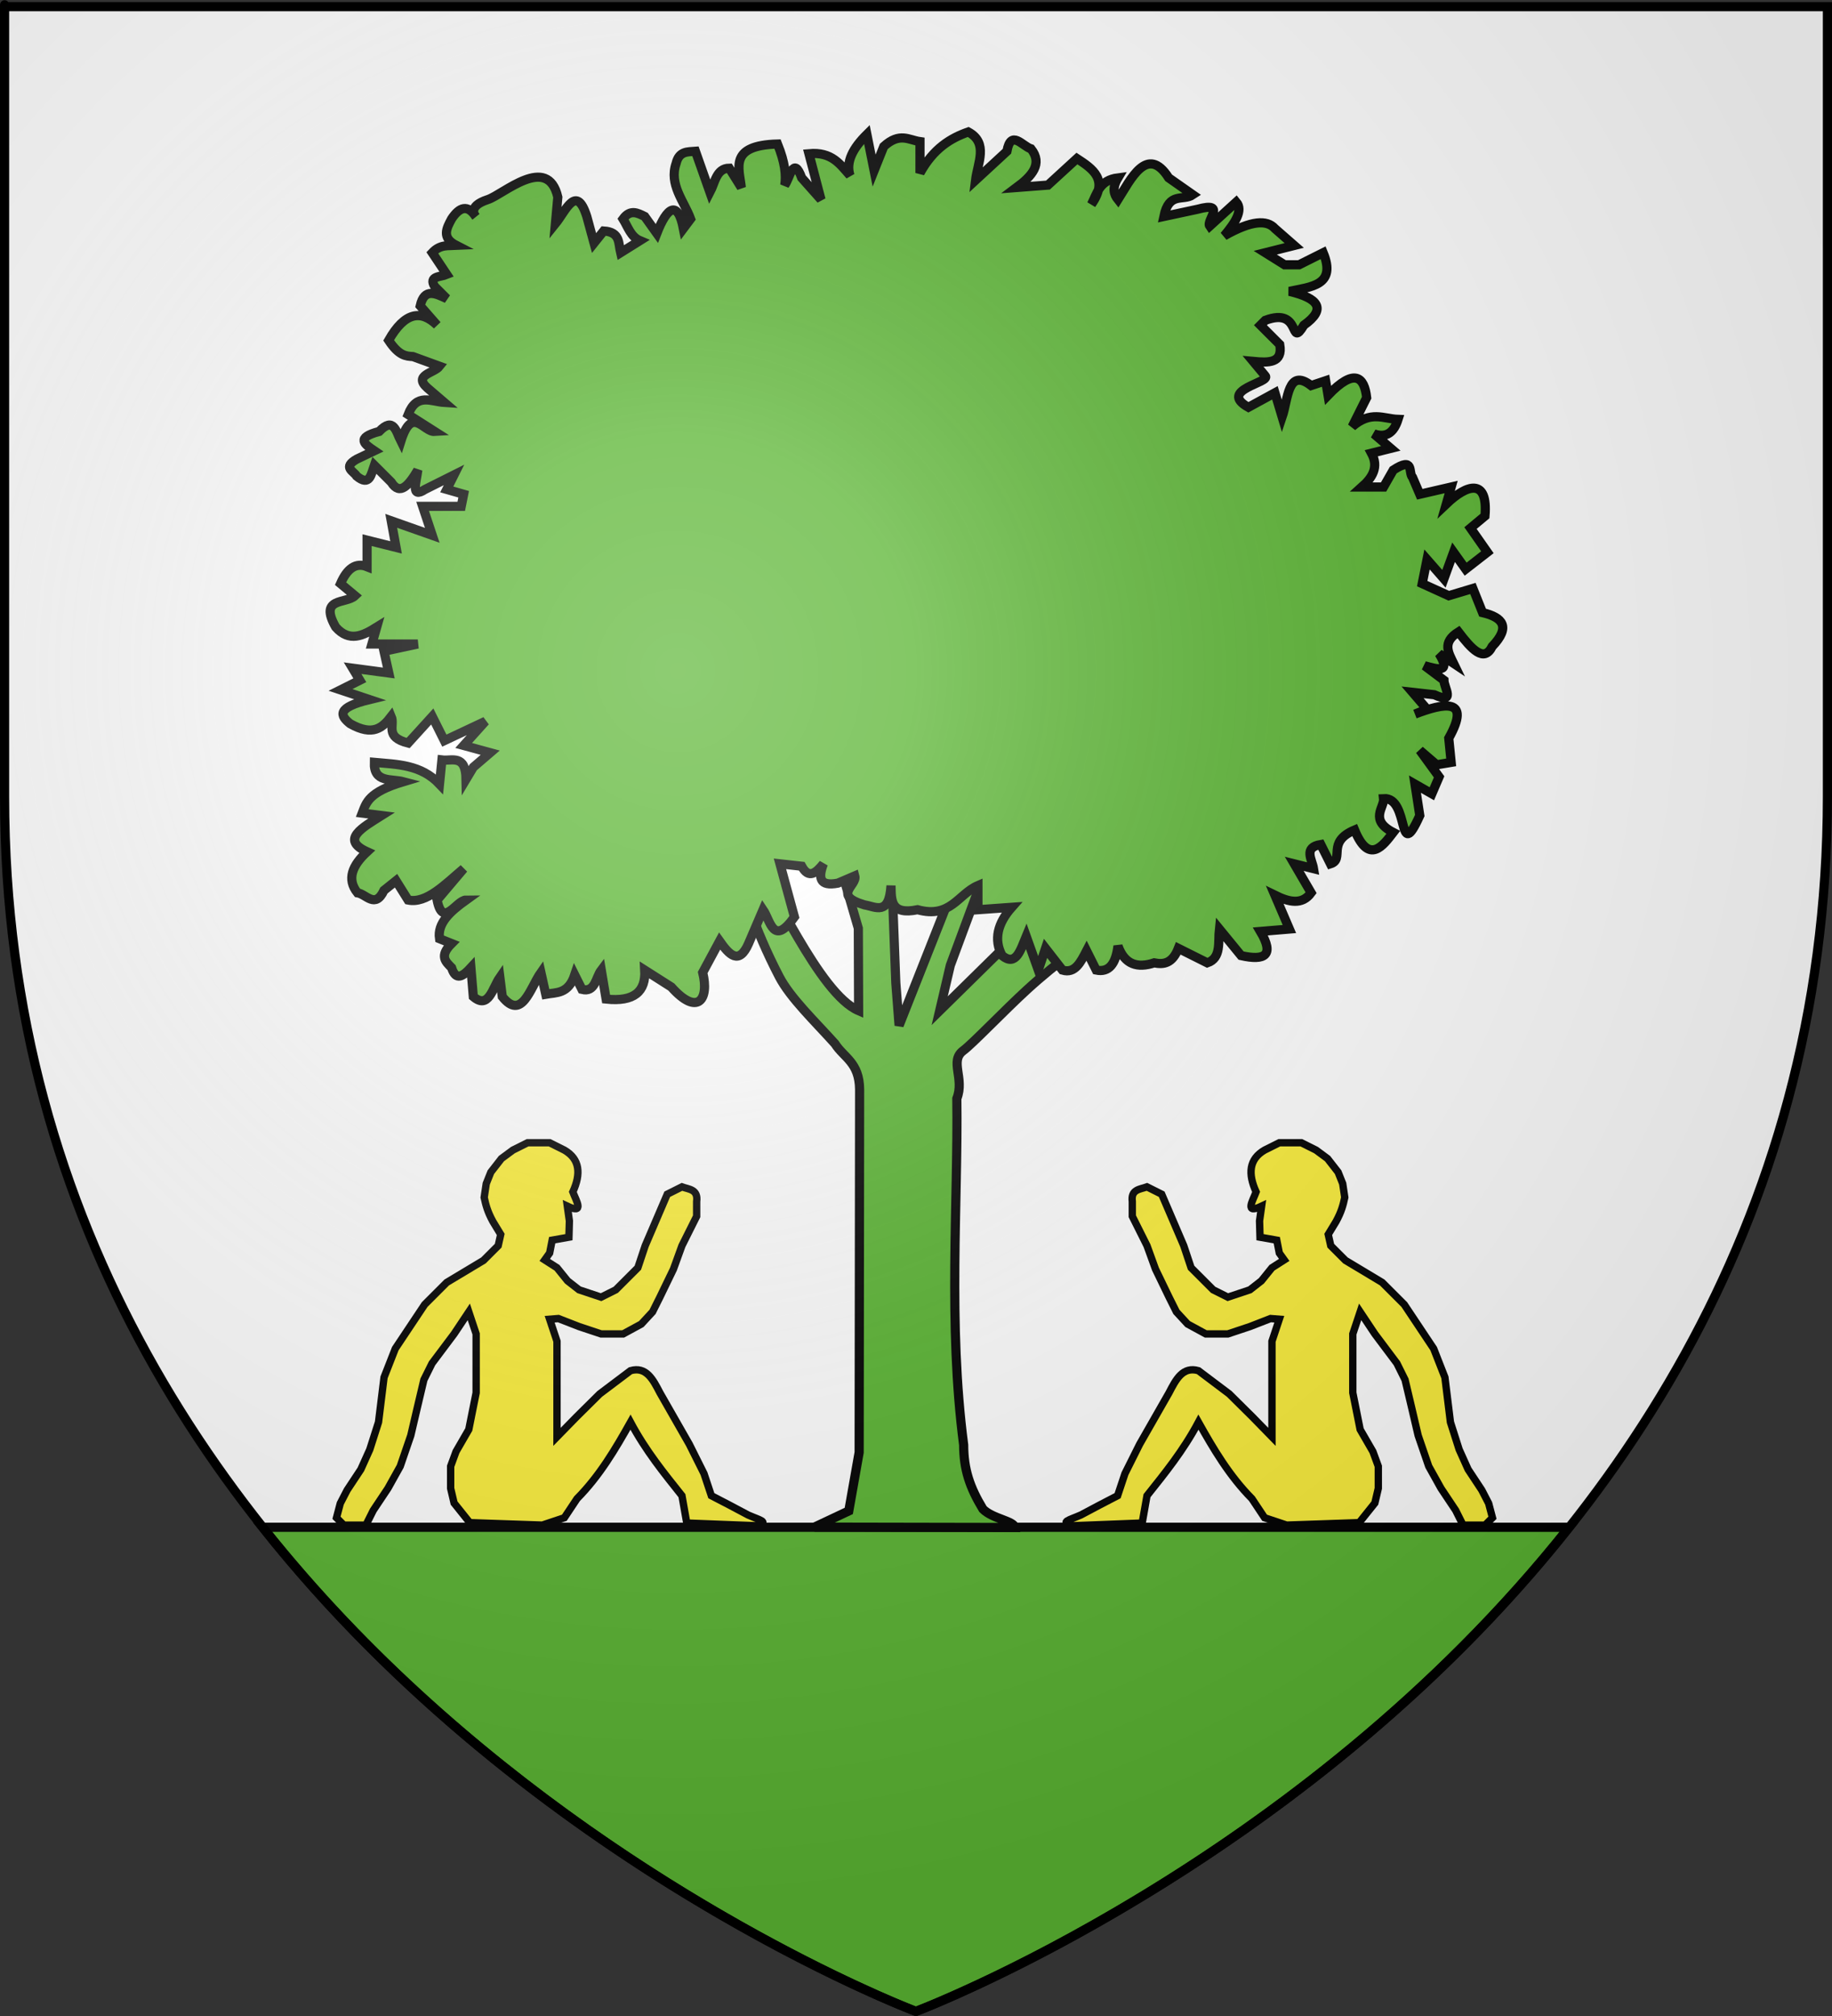
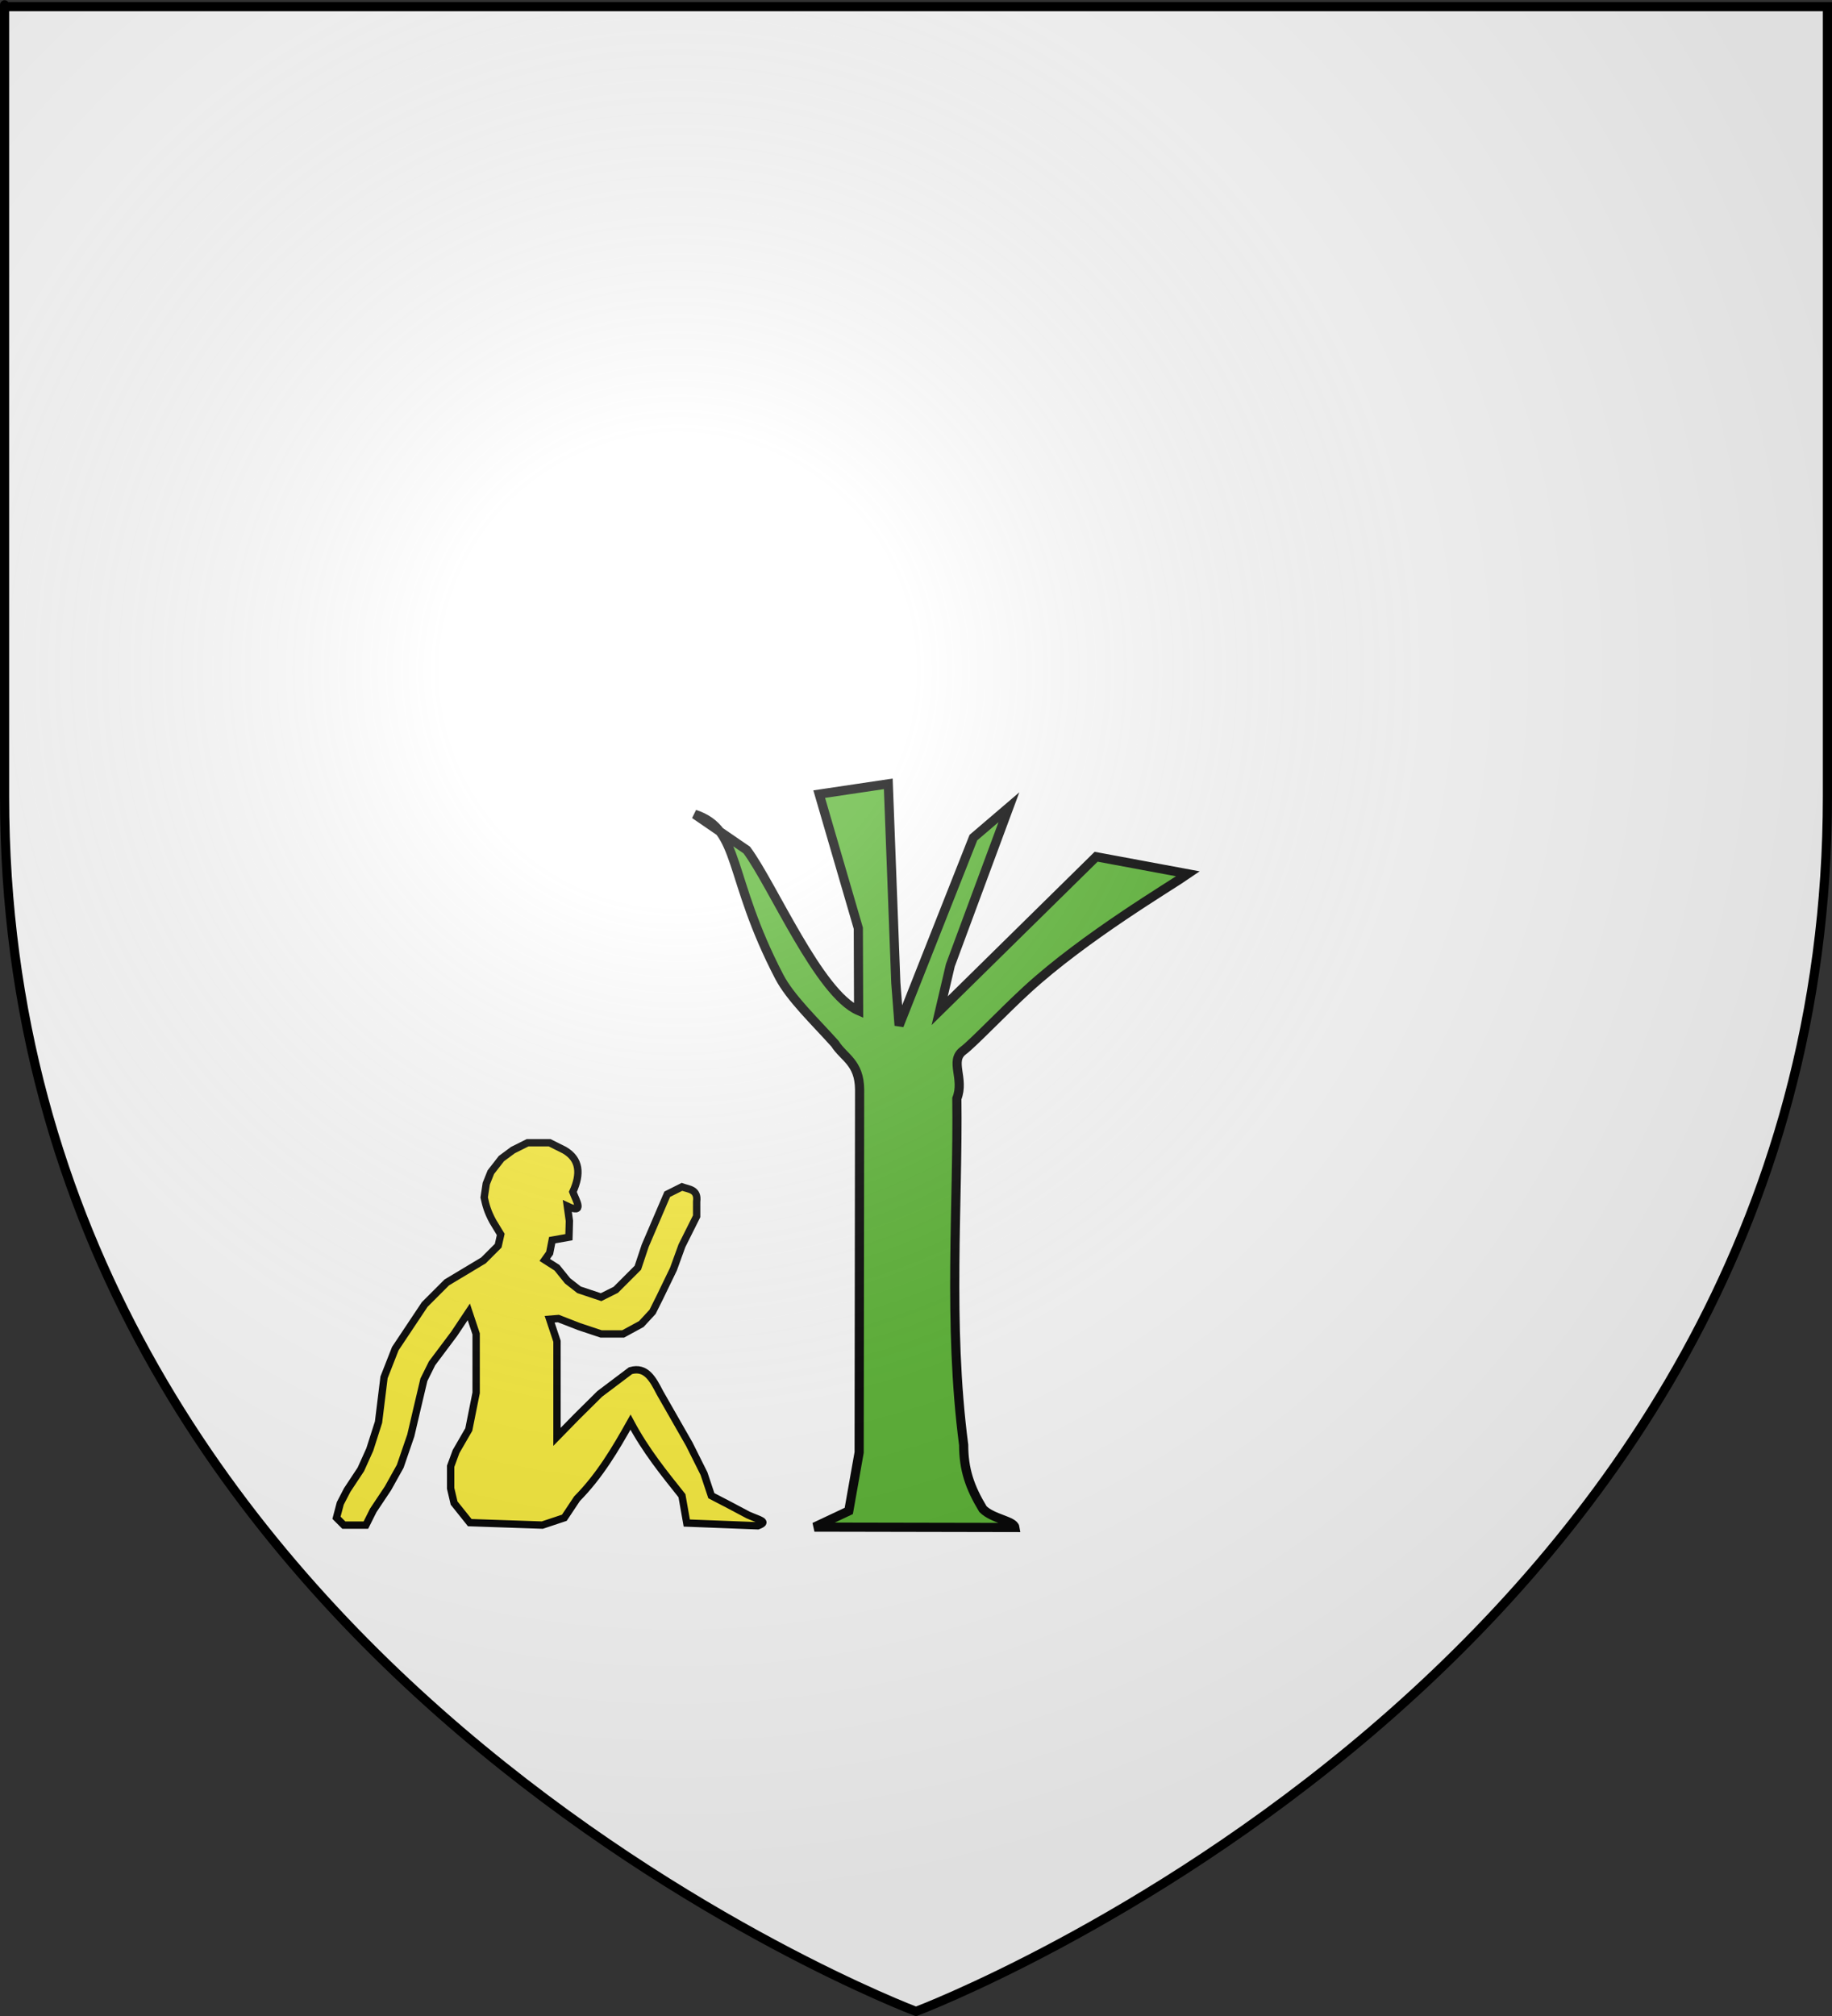
<svg xmlns="http://www.w3.org/2000/svg" xmlns:ns1="http://sodipodi.sourceforge.net/DTD/sodipodi-0.dtd" xmlns:ns2="http://www.inkscape.org/namespaces/inkscape" xmlns:xlink="http://www.w3.org/1999/xlink" height="660" width="600" version="1.0" id="svg2" ns1:version="0.32" ns2:version="0.44.1" ns1:docname="Gémenos (13).svg" ns1:docbase="C:\Documents and Settings\Propriétaire\Mes documents\image blason\Blason du 13 a envoyer" ns2:export-filename="/Users/olivier/Desktop/Blason Rouge/Blason_Vide_3D.png" ns2:export-xdpi="144" ns2:export-ydpi="144">
  <rect width="100%" height="100%" fill="#333333" stroke="none" />
  <ns1:namedview ns2:window-height="712" ns2:window-width="1024" ns2:pageshadow="2" ns2:pageopacity="0.0" guidetolerance="10.0" gridtolerance="10.0" objecttolerance="10.0" borderopacity="1.0" bordercolor="#666666" pagecolor="#ffffff" id="base" showgrid="false" height="660px" ns2:zoom="0.78181818" ns2:cx="297.52651" ns2:cy="151.77268" ns2:window-x="-4" ns2:window-y="-4" ns2:current-layer="layer2" showguides="true" ns2:guide-bbox="true" />
  <desc id="desc4">Flag of Canton of Valais (Wallis)</desc>
  <defs id="defs6">
    <linearGradient id="linearGradient2893">
      <stop style="stop-color:white;stop-opacity:0.314;" offset="0" id="stop2895" />
      <stop id="stop2897" offset="0.19" style="stop-color:white;stop-opacity:0.251;" />
      <stop style="stop-color:#6b6b6b;stop-opacity:0.125;" offset="0.6" id="stop2901" />
      <stop style="stop-color:black;stop-opacity:0.125;" offset="1" id="stop2899" />
    </linearGradient>
    <radialGradient ns2:collect="always" xlink:href="#linearGradient2893" id="radialGradient3163" gradientUnits="userSpaceOnUse" gradientTransform="matrix(1.353,0,0,1.349,-77.629,-85.747)" cx="221.445" cy="226.331" fx="221.445" fy="226.331" r="300" />
    <radialGradient r="300" fy="226.331" fx="221.445" cy="226.331" cx="221.445" gradientTransform="matrix(1.353,0,0,1.349,-116.129,-87.923)" gradientUnits="userSpaceOnUse" id="radialGradient1959" xlink:href="#linearGradient2893" ns2:collect="always" />
    <radialGradient r="300" fy="218.901" fx="225.524" cy="218.901" cx="225.524" gradientTransform="matrix(0,1.386,-1.323,-5.741131e-8,-158.082,-109.541)" gradientUnits="userSpaceOnUse" id="radialGradient2871" xlink:href="#linearGradient2955" ns2:collect="always" />
    <radialGradient r="300" fy="218.901" fx="225.524" cy="218.901" cx="225.524" gradientTransform="matrix(0,1.749,-1.593,-1.049767e-7,551.788,-191.29)" gradientUnits="userSpaceOnUse" id="radialGradient2865" xlink:href="#linearGradient2955" ns2:collect="always" />
    <radialGradient r="300" fy="218.901" fx="225.524" cy="218.901" cx="225.524" gradientTransform="matrix(-4.167939e-4,2.183,-1.884,-3.599562e-4,615.597,-289.121)" gradientUnits="userSpaceOnUse" id="radialGradient1911" xlink:href="#linearGradient2955" ns2:collect="always" />
    <clipPath id="clip">
-       <path id="path10" d="M 0,-200 L 0,600 L 300,600 L 300,-200 L 0,-200 z " />
+       <path id="path10" d="M 0,-200 L 0,600 L 300,600 L 300,-200 L 0,-200 " />
    </clipPath>
    <polygon points="0,-1 0.588,0.809 -0.951,-0.309 0.951,-0.309 -0.588,0.809 0,-1 " transform="scale(53,53)" id="star" />
    <radialGradient gradientUnits="userSpaceOnUse" gradientTransform="matrix(-4.167939e-4,2.183,-1.884,-3.599562e-4,615.597,-289.121)" r="300" fy="218.901" fx="225.524" cy="218.901" cx="225.524" id="radialGradient2961" xlink:href="#linearGradient2955" ns2:collect="always" />
    <linearGradient id="linearGradient2955">
      <stop style="stop-color:#fd0000;stop-opacity:1;" offset="0" id="stop2867" />
      <stop id="stop2873" offset="0.5" style="stop-color:#e77275;stop-opacity:0.659;" />
      <stop id="stop2959" offset="1" style="stop-color:black;stop-opacity:0.323;" />
    </linearGradient>
    <linearGradient id="linearGradient2885">
      <stop style="stop-color:white;stop-opacity:1;" offset="0" id="stop2887" />
      <stop id="stop2891" offset="0.229" style="stop-color:white;stop-opacity:1;" />
      <stop style="stop-color:black;stop-opacity:1;" offset="1" id="stop2889" />
    </linearGradient>
    <linearGradient id="linearGradient1934">
      <stop id="stop1936" offset="0" style="stop-color:white;stop-opacity:0.314;" />
      <stop style="stop-color:white;stop-opacity:0.251;" offset="0.19" id="stop1938" />
      <stop id="stop1940" offset="0.6" style="stop-color:#6b6b6b;stop-opacity:0.125;" />
      <stop id="stop1942" offset="1" style="stop-color:black;stop-opacity:0.125;" />
    </linearGradient>
    <radialGradient r="300" fy="226.331" fx="221.445" cy="226.331" cx="221.445" gradientTransform="matrix(1.353,0,0,1.349,-77.629,-85.747)" gradientUnits="userSpaceOnUse" id="radialGradient2044" xlink:href="#linearGradient2893" ns2:collect="always" />
    <radialGradient r="300" fy="218.901" fx="225.524" cy="218.901" cx="225.524" gradientTransform="matrix(0,1.386,-1.323,-5.741131e-8,-158.082,-109.541)" gradientUnits="userSpaceOnUse" id="radialGradient2042" xlink:href="#linearGradient2955" ns2:collect="always" />
    <radialGradient r="300" fy="218.901" fx="225.524" cy="218.901" cx="225.524" gradientTransform="matrix(0,1.749,-1.593,-1.049767e-7,551.788,-191.29)" gradientUnits="userSpaceOnUse" id="radialGradient2040" xlink:href="#linearGradient2955" ns2:collect="always" />
    <radialGradient r="300" fy="218.901" fx="225.524" cy="218.901" cx="225.524" gradientTransform="matrix(-4.167939e-4,2.183,-1.884,-3.599562e-4,615.597,-289.121)" gradientUnits="userSpaceOnUse" id="radialGradient2038" xlink:href="#linearGradient2955" ns2:collect="always" />
    <clipPath id="clipPath2034">
      <path id="path2036" d="M 0,-200 L 0,600 L 300,600 L 300,-200 L 0,-200 z " />
    </clipPath>
    <polygon points="0,-1 0.588,0.809 -0.951,-0.309 0.951,-0.309 -0.588,0.809 0,-1 " transform="scale(53,53)" id="polygon2032" />
    <radialGradient gradientUnits="userSpaceOnUse" gradientTransform="matrix(-4.167939e-4,2.183,-1.884,-3.599562e-4,615.597,-289.121)" r="300" fy="218.901" fx="225.524" cy="218.901" cx="225.524" id="radialGradient2030" xlink:href="#linearGradient2955" ns2:collect="always" />
    <linearGradient id="linearGradient2022">
      <stop style="stop-color:#fd0000;stop-opacity:1;" offset="0" id="stop2024" />
      <stop id="stop2026" offset="0.5" style="stop-color:#e77275;stop-opacity:0.659;" />
      <stop id="stop2028" offset="1" style="stop-color:black;stop-opacity:0.323;" />
    </linearGradient>
    <linearGradient id="linearGradient2014">
      <stop style="stop-color:white;stop-opacity:1;" offset="0" id="stop2016" />
      <stop id="stop2018" offset="0.229" style="stop-color:white;stop-opacity:1;" />
      <stop style="stop-color:black;stop-opacity:1;" offset="1" id="stop2020" />
    </linearGradient>
    <linearGradient id="linearGradient2004">
      <stop id="stop2006" offset="0" style="stop-color:white;stop-opacity:0.314;" />
      <stop style="stop-color:white;stop-opacity:0.251;" offset="0.19" id="stop2008" />
      <stop id="stop2010" offset="0.6" style="stop-color:#6b6b6b;stop-opacity:0.125;" />
      <stop id="stop2012" offset="1" style="stop-color:black;stop-opacity:0.125;" />
    </linearGradient>
    <g id="s">
      <g id="c">
-         <path id="t" d="M 0,0 L 0,1 L 0.5,1 L 0,0 z " transform="matrix(0.951,0.309,-0.309,0.951,0,-1)" />
        <use xlink:href="#t" transform="scale(-1,1)" id="use2144" x="0" y="0" width="810" height="540" />
      </g>
      <g id="a">
        <use xlink:href="#c" transform="matrix(0.309,0.951,-0.951,0.309,0,0)" id="use2147" x="0" y="0" width="810" height="540" />
        <use xlink:href="#c" transform="matrix(-0.809,0.588,-0.588,-0.809,0,0)" id="use2149" x="0" y="0" width="810" height="540" />
      </g>
      <use xlink:href="#a" transform="scale(-1,1)" id="use2151" x="0" y="0" width="810" height="540" />
    </g>
    <radialGradient r="300" fy="200.448" fx="285.186" cy="200.448" cx="285.186" gradientTransform="matrix(1.551,0,0,1.35,671.545,-146.299)" gradientUnits="userSpaceOnUse" id="radialGradient11919" xlink:href="#linearGradient2893" ns2:collect="always" />
    <linearGradient id="linearGradient2086">
      <stop id="stop2088" offset="0" style="stop-color:white;stop-opacity:0.314;" />
      <stop style="stop-color:white;stop-opacity:0.251;" offset="0.19" id="stop2090" />
      <stop id="stop2092" offset="0.6" style="stop-color:#6b6b6b;stop-opacity:0.125;" />
      <stop id="stop2094" offset="1" style="stop-color:black;stop-opacity:0.125;" />
    </linearGradient>
  </defs>
  <g ns2:groupmode="layer" id="layer3" ns2:label="Fond écu" style="opacity:1;display:inline" ns1:insensitive="true">
    <path id="path2855" style="fill:white;fill-opacity:1;fill-rule:evenodd;stroke:none;stroke-width:1px;stroke-linecap:butt;stroke-linejoin:miter;stroke-opacity:1" d="M 300,658.5 C 300,658.5 598.5,546.18 598.5,260.728 C 598.5,-24.723 598.5,2.176 598.5,2.176 L 1.5,2.176 L 1.5,260.728 C 1.5,546.18 300,658.5 300,658.5 z " ns1:nodetypes="cccccc" />
    <g id="g1961" transform="translate(-6.75e-2,0)">
      <g style="opacity:1;display:inline" ns2:label="Fond écu" id="g1963">
-         <path id="path5286" d="M 86.062,500 C 174.322,611.209 300,658.5 300,658.5 C 300,658.5 425.678,611.209 513.938,500 C 371.312,500 228.688,500 86.062,500 z " style="fill:#5ab532;fill-opacity:1;fill-rule:evenodd;stroke:black;stroke-width:3;stroke-linecap:butt;stroke-linejoin:miter;stroke-miterlimit:4;stroke-dasharray:none;stroke-opacity:1;display:inline" />
-       </g>
+         </g>
      <g style="display:inline" ns2:label="Meubles" id="layer4" />
      <g style="display:inline" ns2:label="Reflet final" id="g1967" />
      <g style="display:inline" ns2:label="Contour final" id="g1969" />
    </g>
    <g id="g2105" transform="translate(0.192,-71.052)">
      <g style="opacity:1;display:inline" ns2:label="Fond écu" id="g2107">
        <g style="fill:#5ab532;fill-opacity:1;stroke:black;stroke-width:1.705;stroke-miterlimit:4;stroke-dasharray:none;stroke-opacity:1" transform="matrix(1.76,0,0,1.76,101.906,129.918)" id="g7480">
          <g style="fill:#5ab532;fill-opacity:1;stroke:black;stroke-width:1.705;stroke-miterlimit:4;stroke-dasharray:none;stroke-opacity:1" transform="translate(-17.581,-735.996)" id="g7256">
            <path ns1:nodetypes="ccsccccccccccsccccccccccccc" d="M 98.534,860.665 L 88.838,854.012 C 97.497,856.865 94.837,865.519 104.571,884.215 C 106.638,888.187 111.185,892.497 114.946,896.692 C 116.616,899.317 119.477,900.154 119.531,905.203 L 119.446,972.713 L 117.517,983.601 L 111.127,986.611 L 148.432,986.682 C 148.225,985.424 144.258,985.074 142.473,983.248 C 140.015,979.183 138.9,975.86 138.895,971.322 C 135.94,948.734 137.885,926.148 137.625,906.895 C 139.106,903.138 136.222,899.918 138.8,897.989 C 140.5,896.75 146.427,890.538 150.726,886.603 C 161.508,876.733 177.402,867.342 180.648,865.092 L 163.547,861.913 L 134.435,890.551 L 136.413,882.111 L 147.314,852.707 L 140.705,858.354 L 126.881,893.299 L 126.27,885.39 L 124.866,848.353 L 112.014,850.267 L 119.293,875.219 L 119.346,890.551 C 111.97,887.387 103.384,867.197 98.534,860.665 z " style="fill:#5ab532;fill-opacity:1;fill-rule:evenodd;stroke:black;stroke-width:1.705;stroke-linecap:butt;stroke-linejoin:miter;stroke-miterlimit:4;stroke-dasharray:none;stroke-opacity:1" id="path1910" />
-             <path ns1:nodetypes="cccccccccccccccccccccccccccccccccccccccccccccccccccccccccccccccccccccccccccccccccccccccccccccscccccccccccccccccccccccccccccccccccccccccccccccccccccccccccccccccccccccccccccccccccccccccccccccccccccccccccccccccccccccccccccccccccccccccccc" d="M 108.753,863.679 L 104.709,863.23 L 107.405,873.114 C 103.455,878.673 102.969,873.842 101.564,871.767 L 98.868,878.057 C 97.071,882.148 95.274,880.154 93.477,877.607 L 90.331,883.448 C 91.585,888.473 89.388,891.642 84.491,886.144 L 79.548,882.999 C 79.779,886.985 77.583,888.95 72.36,888.391 L 71.461,882.999 C 70.402,884.392 70.357,887.205 67.867,886.593 L 66.519,883.898 C 65.318,887.483 63.133,887.13 61.127,887.492 L 60.229,883.448 C 58.237,886.276 56.683,892.505 53.04,887.941 L 52.59,884.347 C 51.207,886.338 50.508,890.382 47.648,887.941 L 47.199,882.55 C 45.76,884.113 44.408,885.113 43.605,882.55 C 42.521,881.446 41.255,880.409 43.605,878.057 L 41.358,877.158 C 40.913,874.239 43.403,872.053 46.3,869.969 C 44.503,869.969 41.99,875.338 40.909,869.969 L 45.851,864.129 C 42.406,867.03 38.962,870.677 35.517,869.969 L 33.271,866.375 L 31.024,868.172 C 29.377,871.657 27.729,868.87 26.082,868.621 C 24.056,866.075 25.123,863.529 27.879,860.983 C 22.87,858.737 27.015,856.49 30.575,854.244 L 26.981,853.795 C 27.733,851.848 28.116,849.901 34.619,847.954 C 32.379,847.365 29.095,848.21 29.227,844.359 C 33.509,844.752 37.892,844.746 41.358,848.403 L 41.807,843.91 C 43.686,844.155 46.22,842.763 46.3,847.505 L 47.648,845.258 L 50.793,842.562 L 45.851,841.214 L 49.895,836.721 L 42.257,840.316 L 40.01,835.823 L 35.517,840.765 C 31.079,839.639 33.096,837.52 32.372,835.823 C 30.789,837.877 28.998,839.585 24.734,837.171 C 22.844,835.673 22.134,834.175 28.328,832.678 L 22.937,830.881 L 26.531,829.083 L 25.183,826.837 L 31.923,827.735 L 31.024,823.692 L 37.314,822.344 L 28.778,822.344 L 29.676,819.199 C 27.13,820.783 24.584,822.078 22.038,819.199 C 18.827,813.578 23.991,814.935 25.633,813.358 L 22.937,811.111 C 24.151,808.33 25.756,807.113 27.879,807.966 L 27.879,803.024 L 33.271,804.372 L 32.372,799.43 L 40.01,802.125 L 38.213,796.734 L 45.402,796.734 L 45.851,794.487 L 42.706,793.589 L 44.054,790.893 L 38.662,793.589 C 35.879,795.425 37.082,792.078 37.314,789.994 C 35.667,792.763 34.02,794.855 32.372,792.241 L 29.227,789.096 C 28.636,790.777 28.376,793.121 25.94,791.112 C 25.379,790.166 23.259,789.503 25.94,787.967 L 29.227,786.4 C 27.452,785.202 25.63,784.004 30.126,782.806 C 32.84,779.988 33.285,782.846 34.169,784.603 C 36.266,777.909 38.363,782.945 40.459,782.806 L 35.517,779.661 C 37.096,775.572 39.83,777.263 42.257,777.414 L 39.112,774.718 C 36.391,772.303 40.375,771.95 41.358,770.675 L 36.416,768.877 C 35.113,768.794 33.82,768.76 31.891,765.857 C 34.897,760.576 37.903,760.141 40.909,763.037 L 37.764,759.442 C 38.554,755.993 40.669,757.179 42.706,758.094 L 40.459,755.848 C 39.269,753.887 41.532,754.084 42.706,753.601 L 40.01,749.558 C 41.508,747.96 43.005,748.288 44.503,748.21 C 41.678,746.773 42.67,745.018 43.605,743.268 C 45.102,741.019 46.6,740.57 48.097,742.818 C 48.097,742.818 46.313,740.982 50.344,739.673 C 53.205,738.744 61.491,731.066 63.374,739.224 L 62.924,744.166 C 64.871,741.763 66.818,736.681 68.765,742.818 L 70.113,747.76 L 71.91,745.514 C 75.045,745.703 74.643,747.856 75.055,749.558 L 78.65,747.311 C 76.959,746.605 76.418,744.75 75.505,743.268 C 76.853,741.432 78.2,742.148 79.548,742.818 L 81.795,745.963 C 83.714,741.002 85.699,739.73 86.737,745.065 L 88.085,743.268 C 86.839,739.9 84.027,736.881 85.389,732.934 C 85.931,730.654 87.512,730.799 88.984,730.687 L 91.679,738.325 C 92.626,736.525 92.855,733.866 95.274,733.832 L 97.52,737.427 C 97.12,733.746 95.203,729.59 104.26,729.339 C 105.679,732.855 105.874,735.148 105.608,736.977 C 106.565,735.664 107.21,731.386 108.753,735.629 L 112.347,739.673 L 110.101,731.136 C 114.384,730.746 115.9,733.125 117.739,735.18 C 116.926,732.634 118.314,730.088 120.884,727.542 L 122.232,734.282 L 124.029,729.789 C 126.992,727.098 128.698,728.602 130.768,728.89 L 130.768,734.731 C 133.266,730.196 136.415,728.262 139.754,727.093 C 143.536,729.136 141.499,732.842 141.102,736.079 L 146.943,730.687 C 147.692,726.544 149.815,729.728 151.436,730.238 C 153.638,733.022 151.629,735.279 148.74,737.427 L 154.581,736.977 L 159.973,732.035 C 162.953,733.988 165.903,735.955 162.668,740.572 C 163.723,738.529 164.151,736.069 167.611,735.629 C 166.467,737.549 166.841,738.71 167.611,739.673 C 169.918,736.029 173.044,729.333 177.046,735.629 L 181.539,738.775 C 179.713,740.007 177.111,738.138 176.147,742.818 L 182.437,741.47 C 187.936,739.986 183.942,743.563 184.684,744.615 L 189.626,740.122 C 190.959,741.699 189.392,744 187.38,746.413 C 192.479,743.52 195.348,743.417 196.815,745.065 L 200.409,748.21 L 195.018,749.558 L 198.612,751.804 L 201.308,751.804 L 205.801,749.558 C 208.314,755.686 203.495,755.878 199.511,756.746 C 204.932,758.026 206.465,760.002 202.207,763.037 C 199.394,767.646 201.932,759.549 195.018,762.138 L 194.119,763.037 L 197.714,766.631 C 198.326,770.144 195.625,770.043 192.771,769.776 L 195.018,772.472 C 196.133,773.714 186.093,775.057 191.873,778.313 L 196.815,775.617 L 198.163,780.11 C 199.273,776.862 199.172,770.896 203.554,774.269 L 206.25,773.37 L 206.699,776.066 C 211.64,770.914 213.463,772.67 213.888,776.516 L 211.192,781.907 C 214.679,778.896 217.021,780.46 219.729,780.559 C 218.974,782.943 217.597,784.082 215.236,783.255 L 218.381,785.951 L 214.787,786.849 C 216.18,789.444 214.961,791.386 212.99,793.14 L 217.033,793.14 L 218.831,789.994 C 222.841,787.376 221.578,790.51 222.425,791.342 L 223.773,794.487 L 229.614,793.14 L 228.715,796.285 C 232.521,792.656 236.516,791.368 235.904,798.531 L 233.208,800.778 L 236.353,805.271 L 232.309,808.416 L 230.063,805.271 L 228.266,810.213 L 225.121,806.618 L 224.222,811.111 L 229.164,813.358 L 233.657,812.01 L 235.455,816.503 C 239.245,817.403 240.713,819.174 237.252,822.793 C 235.725,825.882 233.383,823.271 230.962,820.097 C 227.857,822.044 229.123,823.991 230.063,825.938 L 227.367,824.141 C 229.657,827.866 227.068,827.037 224.671,826.388 L 228.266,829.083 C 228.276,830.461 230.542,833.611 226.469,831.779 L 222.425,831.33 L 225.121,834.475 L 222.874,835.373 C 228.18,833.349 233.464,832.193 229.164,839.866 L 229.614,844.359 L 226.918,844.809 L 223.773,842.113 L 227.367,847.055 L 226.019,850.2 L 222.874,848.403 L 223.773,854.244 C 219.568,863.53 221.963,850.769 217.033,851.099 C 217.215,852.725 214.298,855.058 218.831,857.389 C 216.965,859.815 214.34,863.496 211.642,856.94 C 206.3,859.203 209.871,862.363 207.149,863.23 L 205.352,859.636 C 202.047,860.181 203.726,862.388 204.004,864.129 L 200.409,863.23 L 203.554,868.621 C 201.851,870.945 199.419,870.351 196.815,869.071 L 199.511,875.361 L 194.119,875.81 C 196.763,880.277 194.942,881.293 190.525,880.303 L 186.481,875.361 C 186.214,877.759 186.889,880.745 184.235,881.651 L 178.843,878.955 C 177.732,881.786 176.098,882.003 174.35,881.651 C 171.279,882.665 168.867,882.031 167.611,878.506 C 167.204,881.886 165.902,883.476 163.567,882.999 L 161.77,879.405 C 160.675,881.508 159.623,883.709 157.277,882.999 L 154.132,878.955 L 152.784,882.999 L 150.537,876.709 C 149.483,879.237 148.644,882.41 146.044,880.303 C 144.454,877.308 145.197,874.313 147.842,871.317 L 141.551,871.767 L 141.551,867.274 C 137.871,868.857 136.453,873.455 130.319,871.767 C 125.274,872.817 125.42,869.974 125.377,867.274 C 125.016,872.976 122.521,871.208 120.434,870.868 C 114.371,869.071 119.139,867.274 118.637,865.476 L 115.492,866.824 C 111.975,867.497 111.841,865.752 112.796,863.23 C 111.448,864.883 110.101,866.14 108.753,863.679 z " style="fill:#5ab532;fill-opacity:1;fill-rule:evenodd;stroke:black;stroke-width:1.705;stroke-linecap:butt;stroke-linejoin:miter;stroke-miterlimit:4;stroke-dasharray:none;stroke-opacity:1" id="path4587" />
          </g>
        </g>
      </g>
      <g style="opacity:1;display:inline" ns2:label="Meubles" id="g2113" />
      <g style="opacity:1;display:inline" ns2:label="Reflet final" id="g2115" />
      <g ns2:label="Contour final" id="g2117" />
    </g>
    <path ns1:nodetypes="ccccccccccccccccccccccccccccccccccccccccccccccccccccccccccccccccccccccccccccccccccccccccccccc" id="path1899" d="M 189.644,422.259 L 196.866,424.666 L 201.68,422.259 L 208.902,415.037 L 211.309,407.816 L 218.531,390.965 L 223.346,388.557 C 225.619,389.398 228.696,389.32 228.16,393.372 L 228.16,398.186 L 225.753,403.001 L 223.346,407.816 L 220.563,415.489 L 216.124,424.666 L 213.717,429.481 L 210.031,433.469 L 204.087,436.703 L 196.866,436.703 L 189.644,434.296 L 182.873,431.663 L 180.015,431.888 L 182.422,439.11 L 182.422,448.739 L 182.422,455.961 L 182.422,460.776 L 182.422,465.59 L 182.422,470.405 L 188.817,463.86 L 196.414,456.337 L 206.495,448.739 C 211.649,447.258 213.876,451.63 216.124,455.961 L 225.753,472.812 L 230.568,482.441 L 232.975,489.663 L 238.918,492.748 L 245.011,495.982 C 249.086,497.766 251.757,498.157 248.208,499.517 L 224.926,498.615 L 223.346,489.663 C 217.474,482.276 211.542,475.039 206.495,465.59 C 201.55,474.389 196.433,483.102 188.98,490.646 L 184.829,496.885 L 177.607,499.292 L 153.854,498.484 L 148.72,492.07 L 147.59,487.256 L 147.59,480.034 L 149.359,475.219 L 153.535,467.997 L 155.942,455.961 L 155.942,436.703 L 153.535,429.481 L 148.72,436.703 L 141.498,446.332 L 138.828,451.711 L 136.684,460.776 L 134.539,469.953 L 131.079,480.034 L 127.055,487.256 L 122.24,494.478 L 119.833,499.292 L 112.611,499.292 L 110.204,496.885 L 111.445,492.183 L 113.703,487.82 L 118.179,481.05 L 121.111,474.542 L 123.97,465.59 L 125.776,450.921 L 129.462,441.517 L 139.091,427.074 L 146.313,419.852 L 158.349,412.63 L 163.164,407.816 L 163.991,404.13 L 161.434,399.916 C 159.643,396.649 159.111,394.498 158.575,392.017 L 159.252,387.505 L 160.756,383.743 L 164.216,379.304 L 167.978,376.521 L 172.793,374.114 L 180.015,374.114 L 184.829,376.521 C 189.935,379.478 190.325,384.249 187.612,390.214 C 188.741,393.21 191.53,397.59 185.806,394.876 L 186.483,399.691 L 186.333,405.033 L 180.842,406.009 L 180.015,410.223 L 178.406,412.47 L 182.422,415.037 L 185.882,419.324 L 189.644,422.259 z " style="fill:#fcef3c;fill-opacity:1;fill-rule:evenodd;stroke:black;stroke-width:2.407px;stroke-linecap:butt;stroke-linejoin:miter;stroke-opacity:1" />
-     <path ns1:nodetypes="ccccccccccccccccccccccccccccccccccccccccccccccccccccccccccccccccccccccccccccccccccccccccccccc" id="path3014" d="M 409.356,422.259 L 402.134,424.667 L 397.32,422.259 L 390.098,415.037 L 387.691,407.816 L 380.469,390.965 L 375.654,388.557 C 373.381,389.398 370.304,389.32 370.84,393.372 L 370.84,398.186 L 373.247,403.001 L 375.654,407.816 L 378.437,415.489 L 382.876,424.667 L 385.283,429.481 L 388.969,433.469 L 394.913,436.703 L 402.134,436.703 L 409.356,434.296 L 416.127,431.663 L 418.985,431.888 L 416.578,439.11 L 416.578,448.739 L 416.578,455.961 L 416.578,460.776 L 416.578,465.59 L 416.578,470.405 L 410.183,463.86 L 402.586,456.337 L 392.505,448.739 C 387.351,447.258 385.124,451.63 382.876,455.961 L 373.247,472.812 L 368.432,482.441 L 366.025,489.663 L 360.082,492.748 L 353.989,495.982 C 349.914,497.766 347.243,498.157 350.792,499.517 L 374.074,498.615 L 375.654,489.663 C 381.526,482.276 387.458,475.039 392.505,465.59 C 397.45,474.389 402.567,483.102 410.02,490.646 L 414.171,496.885 L 421.393,499.292 L 445.146,498.484 L 450.28,492.07 L 451.41,487.256 L 451.41,480.034 L 449.641,475.219 L 445.465,467.998 L 443.058,455.961 L 443.058,436.703 L 445.465,429.481 L 450.28,436.703 L 457.502,446.332 L 460.172,451.711 L 462.316,460.776 L 464.461,469.953 L 467.921,480.034 L 471.945,487.256 L 476.76,494.478 L 479.167,499.292 L 486.389,499.292 L 488.796,496.885 L 487.555,492.183 L 485.297,487.82 L 480.821,481.05 L 477.889,474.542 L 475.03,465.59 L 473.224,450.921 L 469.538,441.517 L 459.909,427.074 L 452.687,419.852 L 440.651,412.63 L 435.836,407.816 L 435.009,404.13 L 437.566,399.917 C 439.357,396.649 439.889,394.498 440.425,392.017 L 439.748,387.505 L 438.244,383.743 L 434.784,379.304 L 431.022,376.521 L 426.207,374.114 L 418.985,374.114 L 414.171,376.521 C 409.065,379.478 408.675,384.249 411.388,390.214 C 410.259,393.21 407.47,397.591 413.194,394.876 L 412.517,399.691 L 412.667,405.033 L 418.158,406.01 L 418.985,410.223 L 420.594,412.471 L 416.578,415.037 L 413.118,419.324 L 409.356,422.259 z " style="opacity:1;fill:#fcef3c;fill-opacity:1;fill-rule:evenodd;stroke:black;stroke-width:2.407px;stroke-linecap:butt;stroke-linejoin:miter;stroke-opacity:1;display:inline" />
  </g>
  <g ns2:groupmode="layer" id="layer2" ns2:label="Reflet final" style="opacity:1" ns1:insensitive="true">
    <path ns1:nodetypes="cccccc" d="M 300,658.5 C 300,658.5 598.5,546.18 598.5,260.728 C 598.5,-24.723 598.5,2.176 598.5,2.176 L 1.5,2.176 L 1.5,260.728 C 1.5,546.18 300,658.5 300,658.5 z " style="opacity:1;fill:url(#radialGradient3163);fill-opacity:1;fill-rule:evenodd;stroke:none;stroke-width:1px;stroke-linecap:butt;stroke-linejoin:miter;stroke-opacity:1" id="path2875" ns2:export-xdpi="144" ns2:export-ydpi="144" />
  </g>
  <g ns2:groupmode="layer" id="layer1" ns2:label="Contour final" ns1:insensitive="true">
    <path ns1:nodetypes="cccccc" d="M 300,658.5 C 300,658.5 1.5,546.18 1.5,260.728 C 1.5,-24.723 1.5,2.176 1.5,2.176 L 598.5,2.176 L 598.5,260.728 C 598.5,546.18 300,658.5 300,658.5 z " style="opacity:1;fill:none;fill-opacity:1;fill-rule:evenodd;stroke:#000000;stroke-width:3;stroke-linecap:butt;stroke-linejoin:miter;stroke-miterlimit:4;stroke-dasharray:none;stroke-opacity:1" id="path1411" ns2:export-xdpi="144" ns2:export-ydpi="144" />
  </g>
</svg>